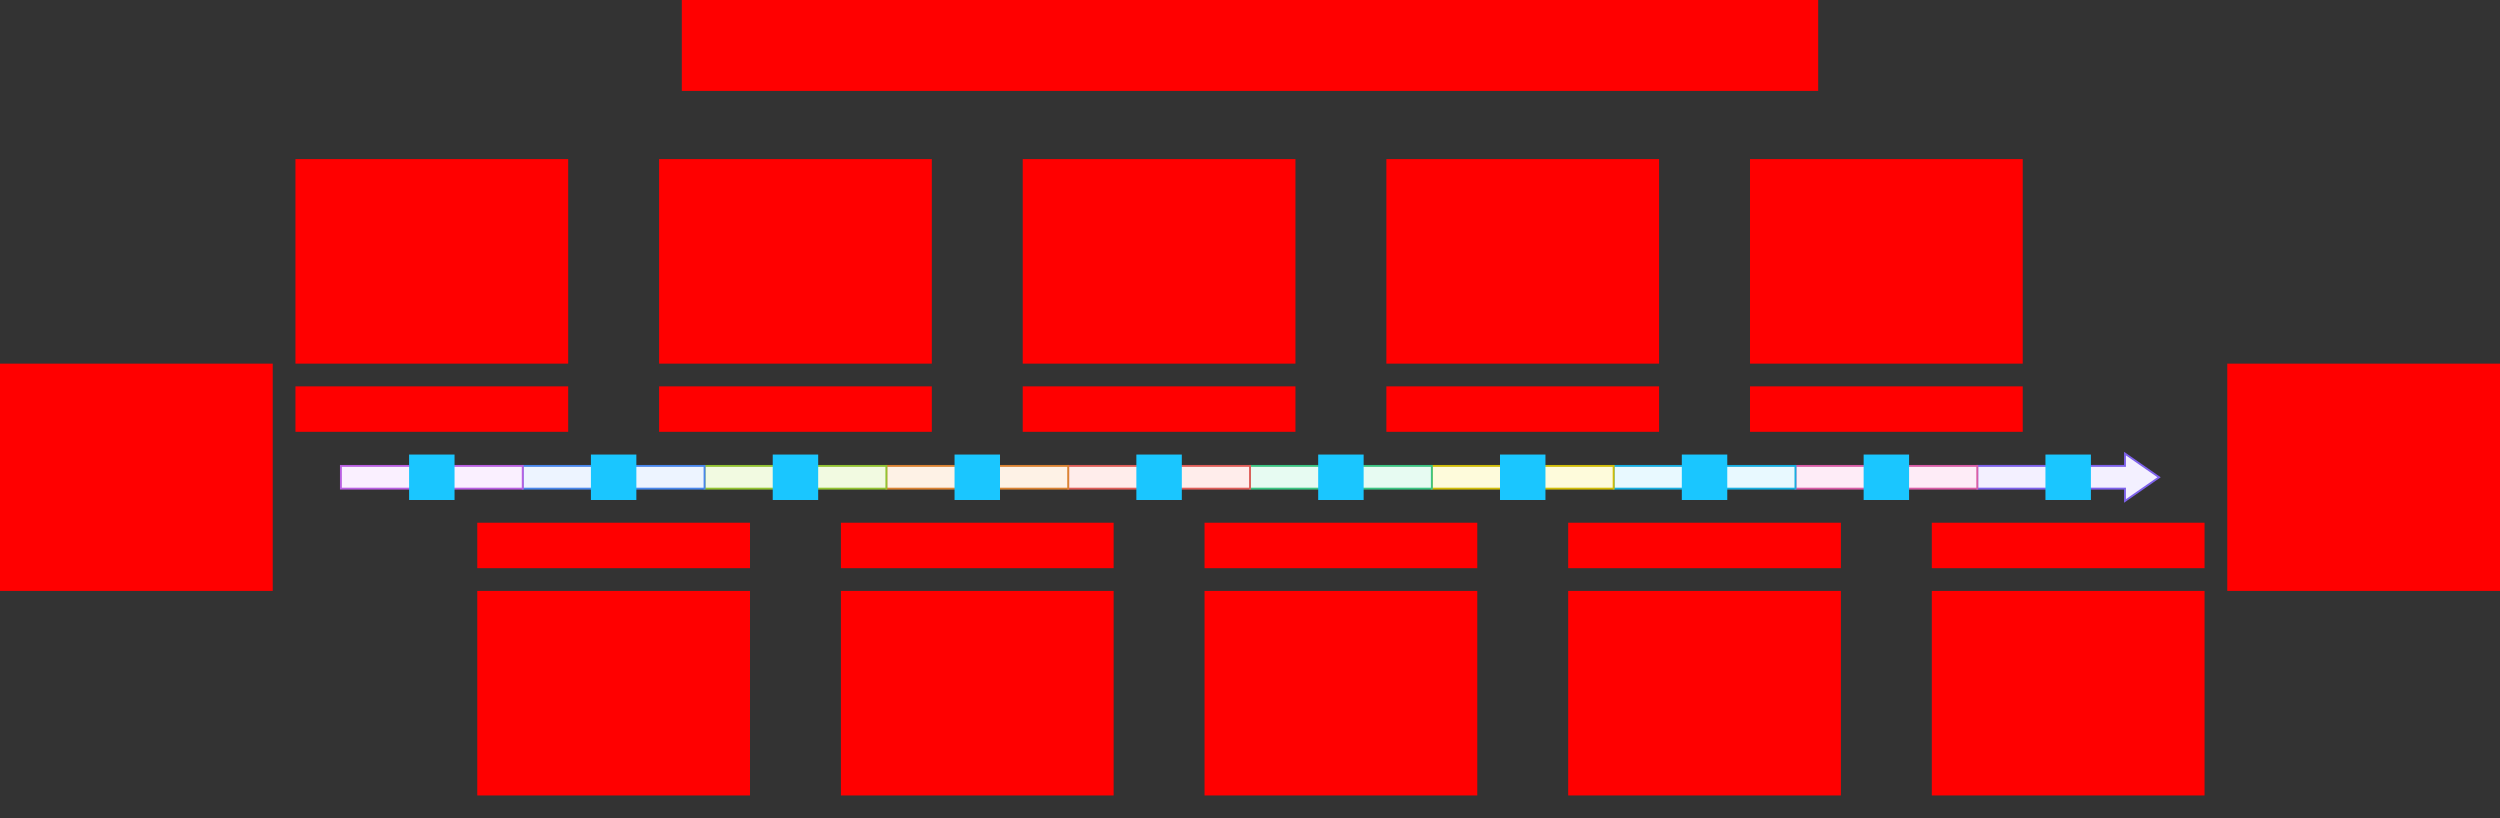
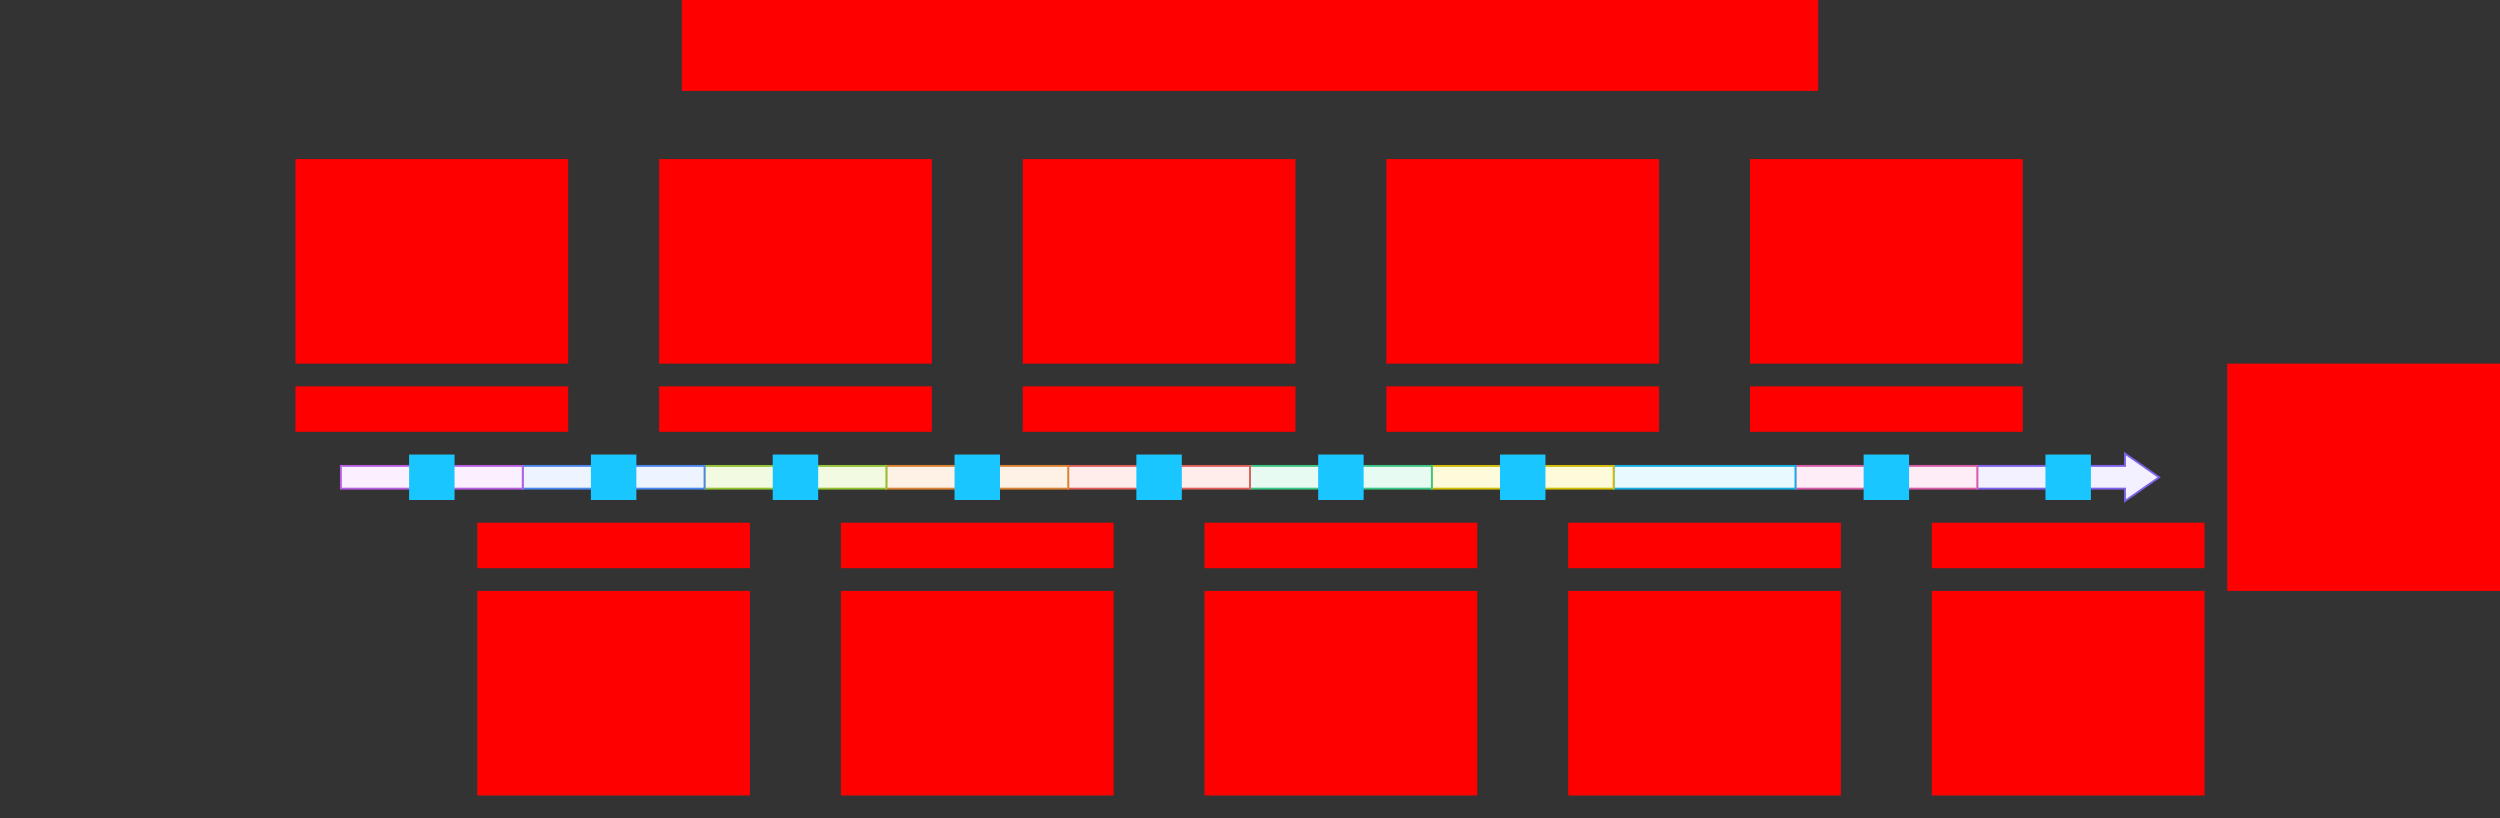
<svg xmlns="http://www.w3.org/2000/svg" width="1320" height="432">
  <rect width="100%" height="100%" fill="#333333" stroke="none" />
  <g id="timeline-formal-v1--family--10">
    <g id="lines" transform="translate(180, 240)">
      <g id="g-10">
        <g id="cu">
          <path id="vector" transform="translate(864, -0.5)" fill="#f3f0ff" d="M0 6.5 L78 6.5 L78 0 L96 12.5 L78 25 L78 18.5 L0 18.5 L0 6.5 Z" />
          <path id="vector_1" transform="translate(864, -0.5)" fill="none" stroke="#7e62ec" stroke-width="1" stroke-linejoin="miter" stroke-linecap="none" stroke-miterlimit="4" d="M 0 6.5 L 78 6.5 L 78 0 L 96 12.5 L 78 25 L 78 18.5 L 0 18.5 L 0 6.5 Z" />
        </g>
      </g>
      <g id="g-9">
        <rect id="vector_2" stroke="#d95da7" fill="#feecf7" stroke-width="1" stroke-linejoin="miter" transform="translate(768, 6)" width="96" height="12" rx="0" ry="0" />
      </g>
      <g id="g-8">
        <rect id="vector_3" stroke="#17aee1" fill="#e8f9ff" stroke-width="1" stroke-linejoin="miter" transform="translate(672, 6)" width="96" height="12" rx="0" ry="0" />
      </g>
      <g id="g-7">
        <rect id="vector_4" stroke="#d1bd08" fill="#fefbdb" stroke-width="1" stroke-linejoin="miter" transform="translate(576, 6)" width="96" height="12" rx="0" ry="0" />
      </g>
      <g id="g-6">
        <rect id="vector_5" stroke="#3cc583" fill="#e7fbf2" stroke-width="1" stroke-linejoin="miter" transform="translate(480, 6)" width="96" height="12" rx="0" ry="0" />
      </g>
      <g id="g-5">
        <rect id="vector_6" stroke="#df5e59" fill="#ffedeb" stroke-width="1" stroke-linejoin="miter" transform="translate(384, 6)" width="96" height="12" rx="0" ry="0" />
      </g>
      <g id="g-4">
        <rect id="vector_7" stroke="#db8333" fill="#fef2e6" stroke-width="1" stroke-linejoin="miter" transform="translate(288, 6)" width="96" height="12" rx="0" ry="0" />
      </g>
      <g id="g-3">
        <rect id="vector_8" stroke="#93c332" fill="#f2fae1" stroke-width="1" stroke-linejoin="miter" transform="translate(192, 6)" width="96" height="12" rx="0" ry="0" />
      </g>
      <g id="g-2">
        <rect id="vector_9" stroke="#4987ec" fill="#edf4ff" stroke-width="1" stroke-linejoin="miter" transform="translate(96, 6)" width="96" height="12" rx="0" ry="0" />
      </g>
      <g id="g-1">
        <g id="cu_1">
          <path id="vector_10" transform="translate(0, 6)" fill="#faf0ff" d="M0 0 L96 0 L96 12 L0 12 L0 0 Z" />
          <path id="vector_11" transform="translate(0, 6)" fill="none" stroke="#b960e2" stroke-width="1" stroke-linejoin="miter" stroke-linecap="none" stroke-miterlimit="4" d="M 0 0 L 96 0 L 96 12 L 0 12 L 0 0 Z" />
        </g>
      </g>
    </g>
    <rect id="tx-lc-end" fill="#ff00001a" transform="translate(1176, 192)" width="144" height="120" rx="0" ry="0" />
-     <rect id="tx-rc-start" fill="#ff00001a" transform="translate(0, 192)" width="144" height="120" rx="0" ry="0" />
    <path id="tx-cb-10b" transform="translate(1020, 276)" fill="#ff00001a" d="M0 0 L144 0 L144 24 L0 24 L0 0 Z" />
    <path id="tx-ct-9b" transform="translate(924, 204)" fill="#ff00001a" d="M0 0 L144 0 L144 24 L4.737e-15 24 L0 0 Z" />
    <path id="tx-cb-8b" transform="translate(828, 276)" fill="#ff00001a" d="M0 0 L144 0 L144 24 L0 24 L0 0 Z" />
    <path id="tx-ct-7b" transform="translate(732, 204)" fill="#ff00001a" d="M0 0 L144 0 L144 24 L0 24 L0 0 Z" />
    <path id="tx-cb-6b" transform="translate(636, 276)" fill="#ff00001a" d="M0 0 L144 0 L144 24 L0 24 L0 0 Z" />
    <rect id="tx-ct-5b" fill="#ff00001a" transform="matrix(1, -1.224648970167536e-16, 1.224648970167536e-16, 1, 540, 204)" width="144" height="24" rx="0" ry="0" />
    <rect id="tx-cb-4b" fill="#ff00001a" transform="matrix(1, -1.224648970167536e-16, 1.224648970167536e-16, 1, 444, 276)" width="144" height="24" rx="0" ry="0" />
    <rect id="tx-ct-3b" fill="#ff00001a" transform="matrix(1, -1.224648970167536e-16, 1.224648970167536e-16, 1, 348, 204)" width="144" height="24" rx="0" ry="0" />
    <rect id="tx-cb-2b" fill="#ff00001a" transform="matrix(1, -1.224648970167536e-16, 1.224648970167536e-16, 1, 252, 276)" width="144" height="24" rx="0" ry="0" />
    <rect id="tx-ct-1b" fill="#ff00001a" transform="matrix(1, -1.224648970167536e-16, 1.224648970167536e-16, 1, 156, 204)" width="144" height="24" rx="0" ry="0" />
    <path id="tx-ct-10" transform="translate(1020, 312)" fill="#ff00001a" d="M0 0 L144 0 L144 108 L0 108 L0 0 Z" />
    <path id="tx-cb-9" transform="translate(924, 84)" fill="#ff00001a" d="M0 0 L144 0 L144 108 L0 108 L0 0 Z" />
    <path id="tx-ct-8" transform="translate(828, 312)" fill="#ff00001a" d="M0 0 L144 0 L144 108 L0 108 L0 0 Z" />
    <path id="tx-cb-7" transform="translate(732, 84)" fill="#ff00001a" d="M0 0 L144 0 L144 108 L0 108 L0 0 Z" />
    <path id="tx-ct-6" transform="translate(636, 312)" fill="#ff00001a" d="M0 0 L144 0 L144 108 L0 108 L0 0 Z" />
    <rect id="tx-cb-5" fill="#ff00001a" transform="translate(540, 84)" width="144" height="108" rx="0" ry="0" />
    <rect id="tx-ct-4" fill="#ff00001a" transform="translate(444, 312)" width="144" height="108" rx="0" ry="0" />
    <rect id="tx-cb-3" fill="#ff00001a" transform="translate(348, 84)" width="144" height="108" rx="0" ry="0" />
    <rect id="tx-ct-2" fill="#ff00001a" transform="translate(252, 312)" width="144" height="108" rx="0" ry="0" />
    <rect id="tx-cb-1" fill="#ff00001a" transform="translate(156, 84)" width="144" height="108" rx="0" ry="0" />
    <rect id="bt-cc-remove-10" fill="#1ac6ff33" transform="translate(1080, 240)" width="24" height="24" rx="0" ry="0" />
    <rect id="bt-cc-remove-9" fill="#1ac6ff33" transform="translate(984, 240)" width="24" height="24" rx="0" ry="0" />
-     <rect id="bt-cc-remove-8" fill="#1ac6ff33" transform="translate(888, 240)" width="24" height="24" rx="0" ry="0" />
    <rect id="bt-cc-remove-7" fill="#1ac6ff33" transform="translate(792, 240)" width="24" height="24" rx="0" ry="0" />
    <rect id="bt-cc-remove-6" fill="#1ac6ff33" transform="translate(696, 240)" width="24" height="24" rx="0" ry="0" />
    <rect id="bt-cc-remove-5" fill="#1ac6ff33" transform="translate(600, 240)" width="24" height="24" rx="0" ry="0" />
    <rect id="bt-cc-remove-4" fill="#1ac6ff33" transform="translate(504, 240)" width="24" height="24" rx="0" ry="0" />
    <rect id="bt-cc-remove-3" fill="#1ac6ff33" transform="translate(408, 240)" width="24" height="24" rx="0" ry="0" />
    <rect id="bt-cc-remove-2" fill="#1ac6ff33" transform="translate(312, 240)" width="24" height="24" rx="0" ry="0" />
    <rect id="bt-cc-remove-1" fill="#1ac6ff33" transform="translate(216, 240)" width="24" height="24" rx="0" ry="0" />
    <rect id="tx-cb-title" fill="#ff00001a" transform="translate(360, 0)" width="600" height="48" rx="0" ry="0" />
  </g>
</svg>